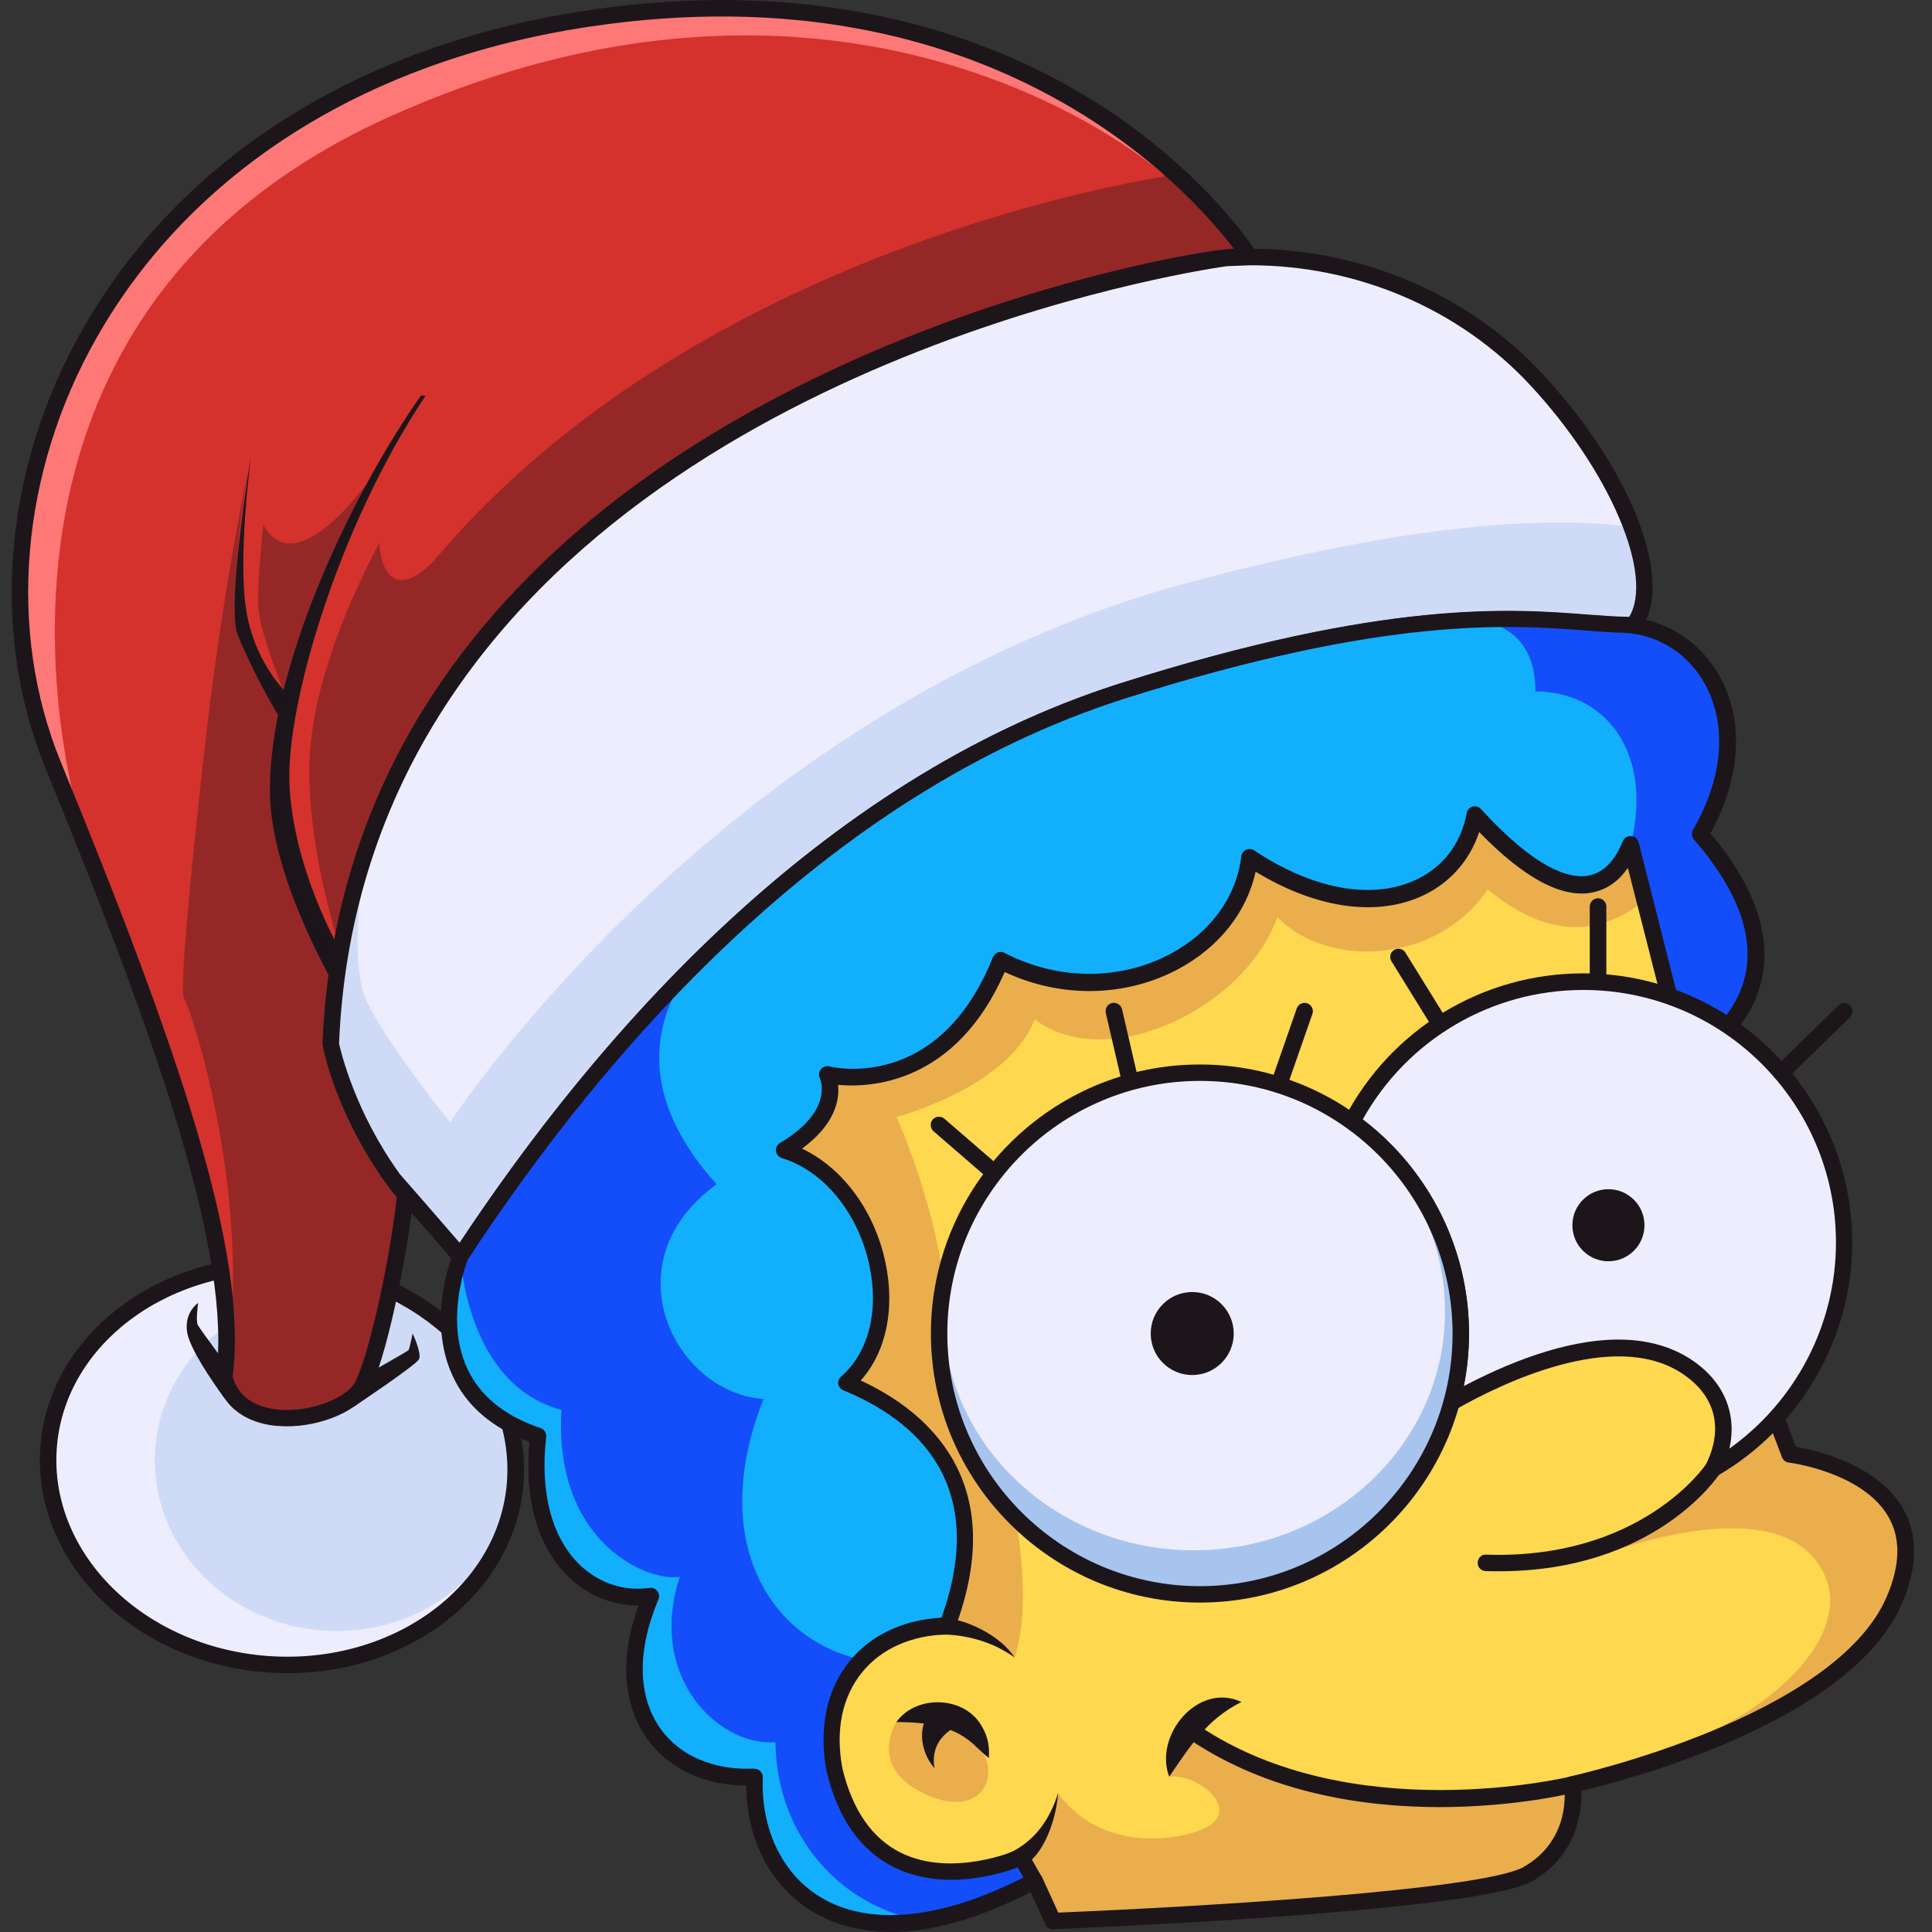
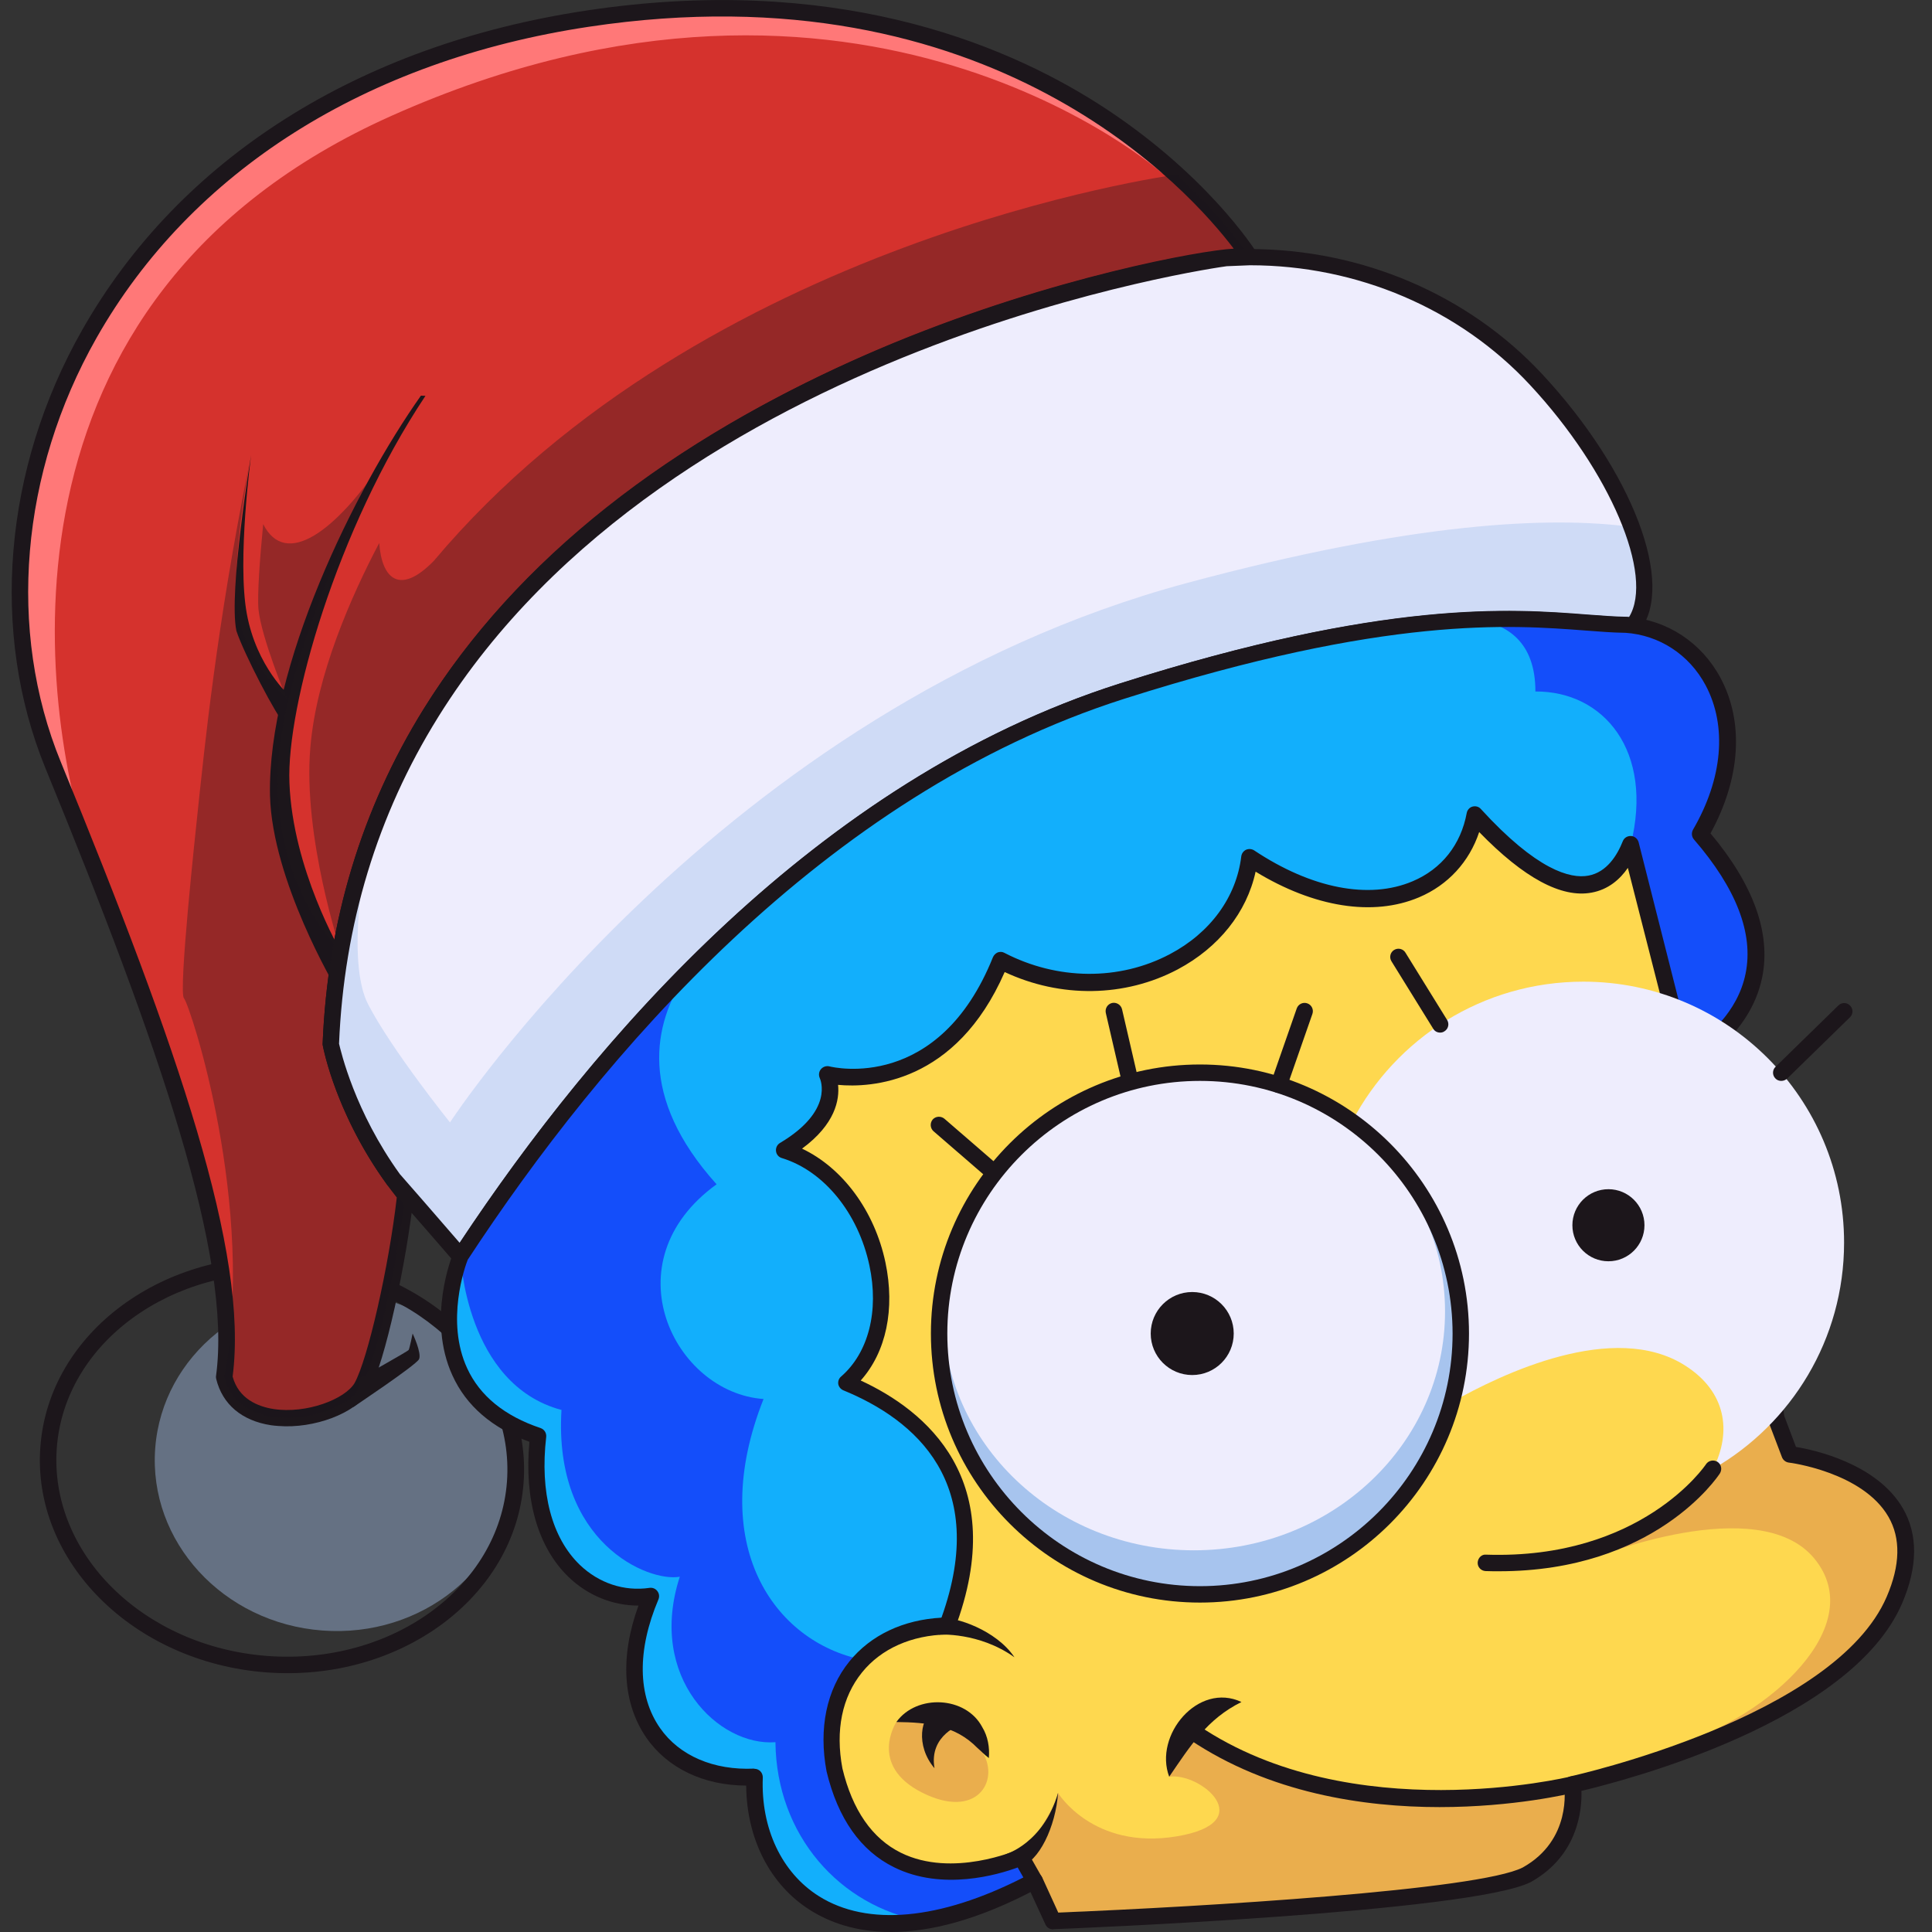
<svg xmlns="http://www.w3.org/2000/svg" version="1.1" id="Слой_1" x="0px" y="0px" viewBox="0 0 1024 1024" style="enable-background:new 0 0 1024 1024;" xml:space="preserve">
  <rect x="0" y="0" width="1024" height="1024" fill="#333333" stroke="none" />
  <style type="text/css">
	.st0{fill:#FED84F;}
	.st1{fill:#EAAE4D;}
	.st2{fill:#1C161B;}
	.st3{fill:#EEEDFD;}
	.st4{opacity:0.43;fill:#A7C4EE;}
	.st5{fill:#D5322D;}
	.st6{fill:#FF7878;}
	.st7{opacity:0.34;fill:#1C161B;}
	.st8{fill:#12AFFC;}
	.st9{fill:#144EFA;}
	.st10{fill:#A7C4EE;}
</style>
  <g>
    <path class="st0" d="M941.4,751.6l7.3,19.2c0,0,84.1,10.2,55.4,77.2c-28.7,67-170.7,97.8-170.7,97.8s5.2,31.5-24.3,47.9   c-30.8,15.7-251,24.5-251,24.5l-9.7-21.3c0,0-55.9,22.1-91.5-0.5c-35.6-22.6-73.9-103.3-73.9-106c0-2.7,8.9-65.7,8.9-65.7   L383.1,536l110.8-77.1l339.5-77.3l53.7,45.8L909.7,536L941.4,751.6z" />
-     <path class="st1" d="M887.2,459.6c0,0-37.7,62.7-98.7,11.8c-27.1,40.2-85.9,41.7-111.5,14.6c-16.6,47.5-89.1,83.7-128.6,54.3   c-13.9,36.2-73.3,51.7-73.3,51.7s30.8,66.7,27,127c40.7,54.3,45.6,132.1,35.6,159.5c-66.5-39.7-76.3-45.5-76.3-45.5l-110-224   l61.8-100.2l363.2-104l61.8,3.8C838.2,408.4,884.9,429.5,887.2,459.6z" />
    <path class="st1" d="M475.1,912.7c0,0-15.1,22.9,13.6,37.4c28.7,14.5,41.2-5.9,32.3-20.9C512.2,914.4,489.9,901,475.1,912.7z" />
    <path class="st1" d="M844.5,825.9c0,0,87.3-35.7,117,0s-24,83.6-71.8,98.5c66.2-11.1,142.2-76.7,116-120.9   c-22.5-26.5-57-32.6-57-32.6l-7.3-19.2l-33.4,26.9C907.9,778.5,882.8,813.9,844.5,825.9z" />
    <path class="st1" d="M560.7,950.2c0,0,18.5,30.5,63,23.1c44.5-7.4,12.4-34.1-4-31.6c2.1-24.4,15.5-27.1,15.5-27.1l5.2,7.3   c0,0,71.7,51,193,24c1.9,36.1-21,53.4-77.9,58.3c-56.9,4.9-194.6,9.5-194.6,9.5l-19.6-29.3C541.3,984.4,560.8,956.8,560.7,950.2z" />
    <path class="st2" d="M558.1,1022.6c-1.7,0-3.3-1-4-2.6l-8.1-17.6c-13.7,4.7-59.7,17.9-91.5-2.3c-36.4-23.1-75.9-105-75.9-109.7   c0-2.8,6.7-50.6,8.9-65.9l-8.9-288.4c0-1.5,0.7-2.9,1.9-3.7l110.8-77.1c0.5-0.3,1-0.5,1.5-0.7l339.5-77.3c1.3-0.3,2.8,0,3.8,0.9   l53.7,45.8c0.7,0.6,1.2,1.5,1.4,2.4L914,535.1l31.7,215.4l6.2,16.4c9.7,1.6,42.9,8.8,56.7,32.6c8,13.9,7.9,30.8-0.4,50.2   c-27,63-146.8,94-170,99.5c0.3,9.7-1.6,34.2-26.8,48.3c-31.4,16.1-243.9,24.7-253,25C558.3,1022.6,558.2,1022.6,558.1,1022.6z    M548.4,992.5c1.7,0,3.2,1,4,2.6l8.5,18.6c76.7-3.1,222.9-11.9,246.2-23.9c26.1-14.6,22.1-42.1,21.9-43.3c-0.4-2.3,1.1-4.5,3.4-5   c1.4-0.3,140.1-31.1,167.6-95.2c7.2-16.7,7.5-31,0.9-42.4c-13.7-23.7-52.4-28.7-52.8-28.7c-1.6-0.2-3-1.3-3.6-2.8l-7.3-19.2   c-0.1-0.3-0.2-0.6-0.2-0.9l-31.7-215.7l-22.2-106.8l-50.9-43.4L495.6,463l-108.1,75.2l8.8,286.4c0,0.3,0,0.5,0,0.7   c-3.3,23.6-8.3,59.2-8.8,64.6c3.1,9,39,81.9,71.8,102.7c33.2,21.1,87,0.3,87.5,0.1C547.3,992.6,547.8,992.5,548.4,992.5z" />
    <g>
-       <ellipse transform="matrix(7.475206e-02 -0.997 0.997 7.475206e-02 -635.968 867.373)" class="st3" cx="149.4" cy="776.4" rx="106" ry="124.1" />
      <ellipse transform="matrix(7.475206e-02 -0.997 0.997 7.475206e-02 -608.182 894.026)" class="st4" cx="177.7" cy="774.8" rx="89.7" ry="95.6" />
      <path class="st2" d="M141.2,886.4c-70.6-5.3-124.4-59-119.8-119.6c4.5-60.7,65.7-105.7,136.3-100.4c70.6,5.3,124.4,59,119.8,119.6    C273,846.7,211.8,891.7,141.2,886.4z M157,675.1c-65.8-4.9-122.8,36.5-126.9,92.4S76,872.8,141.8,877.7    c65.8,4.9,122.8-36.5,126.9-92.4S222.8,680,157,675.1z" />
      <path class="st5" d="M662.3,136.1c-2.8,0-5.5,0-8.2,0.2c-1,0-2.3,0.2-3.9,0.4c-43.5,4.8-306.7,56.5-421.5,241c0,0,0,0.1-0.1,0.2    c-30.3,48.7-50.3,106.7-53.1,175.5c0,0,6.4,34.9,33.3,72c1.9,2.6,3.9,5.3,6.1,7.9c-4,36.8-15.4,87.9-23.2,101.9    c-10.5,17.5-64.8,27.8-72.8-5.4c7.3-53.6-18.1-139.3-61.6-251.5c-3-7.8-6.1-15.6-9.3-23.7c-6.3-15.9-12.9-32.3-19.8-49.2    C-32.5,257.2,62.9,47.5,311.4,9.9c154.2-23.3,252.2,30.9,304.3,75.5c2.8,2.5,5.5,4.8,8.1,7.1c0,0,0,0,0,0    C650,116.6,662.3,136.1,662.3,136.1z" />
      <path class="st6" d="M616.1,91.9c0,0-159.2-141.8-408.4-30.6C-9.8,158.4,21,374.6,48,454.7c-6.3-15.9-12.9-32.3-19.8-49.2    C-32.5,257.2,62.9,47.5,311.4,9.9c154.3-23.3,252.2,30.9,304.3,75.5L616.1,91.9z" />
      <path class="st2" d="M147.6,755.8c-1.3-0.1-2.7-0.2-4-0.4c-15.5-2.4-25.7-11.1-29-24.5c-0.1-0.5-0.2-1.1-0.1-1.6    c8.6-63.2-29.9-174.5-90.4-322.1C-5.4,335.1,1.9,248.3,43.5,175C95.1,84,190,23.8,310.7,5.6C440.4-14,530,21.8,582.4,55.2    c56.8,36.4,82.5,76.9,83.6,78.6c0.8,1.4,0.9,3.1,0.1,4.5c-0.8,1.4-2.3,2.3-3.9,2.2c-2.7,0-5.3,0-7.9,0.2    c-10.3,0.5-86.5,11.9-176.9,49.1c-77.6,32-183.1,90.9-244.9,190c-0.1,0.1-0.1,0.3-0.2,0.4c-32.1,51.6-49.7,109.7-52.4,172.9    c0.9,4.5,9.3,41.3,38.5,77.5c0.7,0.9,1.1,2.1,0.9,3.2c-3.9,35.2-15.1,88.1-23.7,103.6C188.5,749.1,166.5,757.3,147.6,755.8z     M123.3,729.6c3.2,11.9,13.5,15.9,21.6,17.2c17.7,2.7,38-5.3,43-13.7c7-12.5,18.2-61.7,22.4-98.4c-31.4-39.8-38.9-78.8-39.2-80.5    c-0.1-0.3-0.1-0.6-0.1-1c2.6-64.8,20.7-124.5,53.6-177.5c0.1-0.1,0.1-0.2,0.2-0.3c63-101.3,170.3-161.3,249.2-193.8    c84.6-34.8,162.5-48.9,179.8-49.8c0,0,0.1,0,0.1,0C631.4,102.1,526.1-18.1,312,14.2c-118,17.8-210.7,76.5-260.9,165    c-40.3,71.1-47.4,155-18.9,224.6C94.7,556.3,131.8,664.1,123.3,729.6z" />
      <path class="st2" d="M225.5,209.8c-0.8,0-1.7-0.1-2.4-0.1c-35.2,49.8-81.4,143.7-80,212c1.2,45.2,34.7,101.5,34.7,101.5l2.8-19    c0,0-25.5-43.4-27.2-89.4C151.8,374.4,178.3,280.7,225.5,209.8z" />
      <path class="st2" d="M153.6,368.9c0,0-17.6-15.2-22.8-43.7c-5.2-28.4,2.3-84,2.3-84s-12.1,72.8-7.8,93.2    c3.9,11.9,21.5,45.8,25.7,49.5C150.6,375.7,153.6,368.9,153.6,368.9z" />
      <path class="st7" d="M662.3,136.1c-2.8,0-5.5,0-8.2,0.2c-27.5,1.5-306.4,50-425.5,241.4c0,0-0.1,0.1-0.1,0.2    c-30.3,48.7-50.3,106.7-53.1,175.5c0,0,7.4,40.1,39.4,79.9c-4,36.7-15.4,88-23.2,101.9c-10.5,17.5-64.8,27.8-72.8-5.5    c17.1-90.3-18-196.9-21.3-200.6c-3-3.4,6.1-87.9,7.6-101.9c0.1-1.3,0.2-2,0.2-2c2.6-23.4,9.2-93.1,27-180    c-2.4,13.1-9.3,54.7-6.2,77.9c3.7,27.9,25.7,46.9,25.7,46.9s-13.3-32.1-14.8-47c-0.7-7.8,0.8-27.9,2.5-45.2    c11.9,23.6,38.4,3.8,63.1-32.9c-22.9,42.7-51.9,112.5-55,159c-4.4,65.5,33,100.1,33,100.1s-20.2-60.4-16.1-107.9    c3.2-38.5,21.8-80.4,36.5-108.3c1.4,19.5,11.2,27.7,29,9.4C373.2,126.9,619.8,93.1,623.7,92.5c0,0,0,0,0,0    C650,116.6,662.3,136.1,662.3,136.1z" />
-       <path class="st2" d="M119.2,741.4c0,0-18.3-24.5-20-35.2s5.8-15.6,5.8-15.6s-1.3,9.4-0.2,11.6c1.1,2.2,16.8,23.2,16.8,23.2    L119.2,741.4z" />
      <path class="st2" d="M187.2,745.8c0,0,33.3-22.2,34.9-25.4c1.5-3.3-3.4-13.6-3.4-13.6s-1.6,7.9-2.1,8.7    c-0.5,0.8-25.6,14.8-25.6,14.8L187.2,745.8z" />
      <path class="st3" d="M865.7,331.4c-1.3,0-2.5,0-3.9,0c-39.1-0.6-100.2-18-267,35.1C422.4,421.2,302.2,577.2,244,665.9    c-6-7-35.2-40.4-35.2-40.4l-0.1,0c-26.9-37.1-33.3-72-33.3-72c1.5-38.6,8.5-73.8,19.7-105.9c0,0,0,0,0-0.1    c8.7-25.1,20-48.2,33.3-69.6c0-0.1,0.1-0.2,0.1-0.2c114.8-184.5,378-236.3,421.5-241l12.2-0.5c0,0,0,0,0.2,0    c57.3,0,112.7,22.9,151.8,64.9c23.9,25.8,41.7,53.9,50.7,78.2C873.2,301.5,874.1,320.4,865.7,331.4z" />
      <path class="st4" d="M865.7,331.4c-39,0.7-98.4-19.8-270.8,35C422.4,421.2,302.2,577.2,244,665.9c-6-7-35.2-40.4-35.2-40.4l-0.1,0    c-26.9-37.1-33.3-72-33.3-72c1.5-38.6,8.5-73.8,19.7-105.9c-1,4.7-12,61.4,0,84.7c12.6,24.3,43.4,62.6,43.4,62.6    S381.4,375.7,629.1,309c120.4-32.4,192.7-35.5,235.8-29.7C873.2,301.5,874.1,320.4,865.7,331.4z" />
-       <path class="st2" d="M244,670.3c-1.3,0-2.5-0.6-3.3-1.5c-5.6-6.6-31.9-36.7-34.9-40.1c-0.2-0.2-0.4-0.4-0.6-0.7    c-27.2-37.5-33.8-72.3-34.1-73.8c-0.1-0.3-0.1-0.6-0.1-1c2.6-64.7,20.6-124.4,53.5-177.4c0-0.1,0.1-0.2,0.1-0.2    c49.2-79.1,129.8-142.9,239.7-189.9c85.4-36.5,162.7-51,185.3-53.4l12.5-0.5c0.1,0,0.1,0,0.2,0c59.6,0,116,24.2,155.2,66.3    c48,51.6,70.7,111.4,51.7,136c-0.8,1.1-2.1,1.7-3.4,1.7c-7.5,0.1-15.8-0.5-25.3-1.2c-39.3-3.1-105.2-8.2-244.3,36.1    c-160.2,50.9-277.9,190-348.5,297.7c-0.8,1.2-2,1.9-3.4,2C244.2,670.3,244.1,670.3,244,670.3z M212,622.4c0.1,0.1,0.1,0.1,0.2,0.2    c0.3,0.3,21.6,24.7,31.4,36.1c71.7-108.2,189.7-245.5,349.9-296.4c140.7-44.7,207.7-39.5,247.7-36.4c8.3,0.6,15.6,1.2,22.2,1.2    c13.5-21.9-9.9-77.3-52.4-123c-37.5-40.4-91.6-63.5-148.4-63.5c-0.1,0-0.1,0-0.2,0l-12.2,0.5c-2.6,0.3-294.3,40.6-417.8,238.7    c-0.1,0.2-0.2,0.4-0.3,0.5c-32.1,51.6-49.8,109.8-52.4,172.9C180.7,557.2,187.9,589,212,622.4z M865.7,331.4L865.7,331.4    L865.7,331.4z" />
+       <path class="st2" d="M244,670.3c-1.3,0-2.5-0.6-3.3-1.5c-5.6-6.6-31.9-36.7-34.9-40.1c-0.2-0.2-0.4-0.4-0.6-0.7    c-27.2-37.5-33.8-72.3-34.1-73.8c-0.1-0.3-0.1-0.6-0.1-1c2.6-64.7,20.6-124.4,53.5-177.4c49.2-79.1,129.8-142.9,239.7-189.9c85.4-36.5,162.7-51,185.3-53.4l12.5-0.5c0.1,0,0.1,0,0.2,0c59.6,0,116,24.2,155.2,66.3    c48,51.6,70.7,111.4,51.7,136c-0.8,1.1-2.1,1.7-3.4,1.7c-7.5,0.1-15.8-0.5-25.3-1.2c-39.3-3.1-105.2-8.2-244.3,36.1    c-160.2,50.9-277.9,190-348.5,297.7c-0.8,1.2-2,1.9-3.4,2C244.2,670.3,244.1,670.3,244,670.3z M212,622.4c0.1,0.1,0.1,0.1,0.2,0.2    c0.3,0.3,21.6,24.7,31.4,36.1c71.7-108.2,189.7-245.5,349.9-296.4c140.7-44.7,207.7-39.5,247.7-36.4c8.3,0.6,15.6,1.2,22.2,1.2    c13.5-21.9-9.9-77.3-52.4-123c-37.5-40.4-91.6-63.5-148.4-63.5c-0.1,0-0.1,0-0.2,0l-12.2,0.5c-2.6,0.3-294.3,40.6-417.8,238.7    c-0.1,0.2-0.2,0.4-0.3,0.5c-32.1,51.6-49.8,109.8-52.4,172.9C180.7,557.2,187.9,589,212,622.4z M865.7,331.4L865.7,331.4    L865.7,331.4z" />
    </g>
    <path class="st8" d="M893.3,562.5c0,0,0,0-29-114.7c-5.5,14.1-25.2,47.1-82.5-15.7c-7.8,42.4-58.9,62.8-119.4,22.6   c-6.4,53.2-74.6,84.3-132,54.4c-30.6,76.2-91.9,60.5-91.9,60.5s10.2,20.4-22.8,40c48.7,14.9,69.1,91.9,33,123.3   c30.6,12.6,84.8,45.6,53.4,128.9c-18.2,0.4-34,6.7-45,17.8c-13.2,13.3-19.5,33.5-14.8,58.4c19.7,81.7,99,46.4,99,46.4s0,0,7.1,12.5   c-102.1,54.2-150.9,0.8-148.5-55c-49.5,2.4-79.4-38.5-55-95.8c-32.2,4.7-66.8-23.6-59.7-84.8c-70.7-23.6-41.1-95.3-41.1-95.3   c26.8-41,67-96.3,119.4-149.4c12.9-13.1,26.6-26.1,41-38.7c0,0,0.1,0,0.1-0.1c0,0,0,0,0,0c53.5-46.8,117.3-88.1,190.3-111.3   c65.6-20.9,114.8-30.8,152.8-35.2c0,0,0,0,0.1,0h0c12.8-1.4,24.4-2.3,34.9-2.7c37.2-1.4,60.7,2.6,79.2,2.9c0,0,0,0,0,0   c42.5,2.7,73,52.8,39.3,110.9C971.8,524,893.3,562.5,893.3,562.5z" />
    <path class="st9" d="M548.4,996.9c-22.3,11.8-42.1,18.6-59.3,21.3c-44-7.8-77.6-45.5-78.1-94.8c-29.8,2.3-68.1-34-50.7-87.7   c-16.6,3-67-17.9-62.7-88.4c-50.7-13.5-53.5-81.3-53.5-81.3c26.8-41,67-96.3,119.4-149.4c-17.4,26.3-25.4,64.7,16.3,111.1   c-57,41.2-22.5,110.5,24.9,113.8c-30.5,76.9,5.3,128.7,52.5,138.2c-13.2,13.3-19.5,33.5-14.8,58.4c19.7,81.7,99,46.4,99,46.4   S541.3,984.4,548.4,996.9z" />
    <path class="st9" d="M893.3,562.5c0,0,0,0-29-114.7c12.4-49.8-14.3-81.5-50.5-81.3c0-26.5-15.2-35.6-31.1-38   c37.2-1.4,60.7,2.6,79.2,2.9c0,0,0,0,0,0c42.5,2.7,73,52.8,39.3,110.9C971.8,524,893.3,562.5,893.3,562.5z" />
    <path class="st2" d="M472.2,1024c-18.9,0-32.8-5.3-42.8-11.6c-21.3-13.4-33.7-37.9-33.9-66c-22.6-0.1-41.6-9.2-52.8-25.2   c-12.7-18.3-14.2-43-4.3-70.2c-13.6,0-26.8-5.3-37.1-15.2c-16.2-15.7-23.5-41-20.7-71.6c-19.8-7.3-33.5-19.1-40.8-35.2   c-13.7-29.9-0.2-63.4,0.4-64.8c0.1-0.3,0.2-0.5,0.4-0.7c71.3-108.9,190.5-249.6,353.1-301.3c140.7-44.7,207.6-39.6,247.6-36.5   c7.8,0.6,14.6,1.1,20.7,1.2c0.3,0,0.6,0,0.9,0.1c20.8,1.6,39,13.6,49,32.3c12.6,23.5,10.6,53.4-5.3,82.4   c22.9,27.3,32.1,53,27.4,76.3c-6.6,32.3-37.3,47.7-38.6,48.3c-1.2,0.6-2.6,0.6-3.8,0c-1.2-0.6-2.1-1.6-2.4-2.9L862.8,460   c-4.2,6.1-10.4,11.5-19.2,13.1c-16,3-36-7.8-59.6-32.1c-5.2,15.7-16.5,28.1-31.9,34.6c-24.3,10.3-55.6,5.3-86.6-13.6   c-4.7,21.6-19.5,40.2-41.3,51.8c-28,14.8-62,15.3-91.7,1.4c-25.9,59.3-71.2,61.4-88.3,59.8c0.8,7.8-1.4,20.8-19.1,33.8   c21.5,10.2,38.4,32.9,44.2,60.3c5.2,24.7,0.4,47.5-13.1,62.6c34.2,15.8,79.7,52.6,49.8,131.8c-0.6,1.7-2.2,2.8-4,2.8   c-18.9,0.4-34.9,7.5-45.1,20.1c-10.6,13.1-14.2,30.7-10.4,50.9c5.3,22.1,15.8,37.2,31,44.7c27.3,13.5,61.5-1.4,61.9-1.6   c2.1-0.9,4.5-0.1,5.6,1.8l7.1,12.5c0.6,1,0.7,2.3,0.4,3.4c-0.3,1.1-1.1,2.1-2.2,2.6C518.1,1018,492.3,1024,472.2,1024z    M399.9,937.5c1.2,0,2.3,0.5,3.1,1.3c0.9,0.9,1.3,2.1,1.3,3.3c-1.1,26.9,10,50.5,29.7,62.9c25.7,16.2,64.1,12.7,108.4-9.9l-3-5.3   c-10.3,3.8-39.9,12.6-65.5-0.1c-17.7-8.7-29.8-25.8-35.8-50.8c-4.3-22.8,0-43.4,12.1-58.3c11.3-14,28.6-22.1,48.8-23.2   c25.6-71.4-14-104.9-52-120.5c-1.4-0.6-2.4-1.8-2.7-3.3c-0.2-1.5,0.3-3,1.5-4c14.5-12.6,20.2-34.7,15-58.9   c-5.9-27.7-24.1-50.1-46.4-56.9c-1.7-0.5-2.9-1.9-3.1-3.7c-0.2-1.7,0.6-3.4,2.1-4.3c28.8-17.1,21.4-33.7,21.1-34.4   c-0.7-1.5-0.5-3.4,0.6-4.7c1.1-1.3,2.8-1.9,4.5-1.5c2.3,0.6,58,13.6,86.7-57.9c0.5-1.1,1.4-2,2.5-2.5c1.2-0.4,2.4-0.4,3.5,0.2   c28.1,14.6,61,14.9,87.8,0.7c21.4-11.3,35.2-30.2,37.8-51.8c0.2-1.5,1.1-2.8,2.5-3.5c1.4-0.6,3-0.5,4.3,0.3   c30.3,20.2,60.9,26.2,84,16.4c15.4-6.5,25.6-19.4,28.7-36.2c0.3-1.6,1.5-3,3.1-3.4c1.6-0.4,3.3,0,4.4,1.3   c29.6,32.4,47.4,37.1,57,35.3c9.8-1.8,15.3-10.9,18.2-18.2c0.7-1.8,2.4-2.9,4.4-2.8c1.9,0.1,3.5,1.5,4,3.3l27.6,109   c8.3-5.4,24.9-18.5,29.1-39.4c4.3-21.2-4.9-45.1-27.4-71.1c-1.2-1.4-1.4-3.4-0.5-5.1c15.8-27.1,18.2-55,6.7-76.6   c-8.7-16.3-24.6-26.6-42.5-27.8c-0.1,0-0.3,0-0.4,0c-6.3-0.1-13-0.6-20.7-1.2c-39.4-3-105.2-8.1-244.3,36.1   c-160,50.9-277.6,189.7-348.2,297.4c-1.4,3.5-11.8,32.6-0.3,57.5c6.7,14.6,19.8,25.3,38.9,31.7c2,0.7,3.2,2.6,3,4.7   c-3.4,29.3,2.9,53.4,17.8,67.8c10.1,9.7,23.5,14.2,37,12.2c1.6-0.2,3.1,0.4,4.1,1.7c1,1.3,1.2,2.9,0.6,4.4   c-11.4,26.9-11.1,51.2,0.9,68.3c10.2,14.6,28.4,22.4,49.9,21.4C399.8,937.5,399.8,937.5,399.9,937.5z" />
    <path class="st10" d="M774.2,706.8c0,23.1-5.7,44.9-15.7,64.1C735.4,815,689.2,845,636,845c-76.4,0-138.3-61.9-138.3-138.2   c0-76.4,61.9-138.2,138.3-138.2c30.1,0,57.9,9.6,80.6,26C751.5,619.6,774.2,660.5,774.2,706.8z" />
    <path class="st3" d="M977.4,658.6c0,51.3-27.9,96-69.4,119.9c10-19.7,6.9-40.9-14.8-54.7c-37.7-24.1-97.2,4.3-123.9,19.5   c3.2-11.6,4.9-23.8,4.9-36.5c0-46.3-22.7-87.2-57.6-112.3c23.1-44.1,69.3-74.2,122.6-74.2C915.5,520.3,977.4,582.2,977.4,658.6z" />
-     <path class="st2" d="M907.9,782.9c-1.1,0-2.2-0.4-3-1.2c-1.4-1.3-1.8-3.4-0.9-5.2c9.9-19.5,5.1-37.4-13.2-49   c-36.1-23-95.5,6-119.3,19.6c-1.5,0.9-3.5,0.7-4.9-0.4c-1.4-1.1-2-2.9-1.5-4.6c3.1-11.4,4.7-23.3,4.7-35.3   c0-43-20.9-83.6-55.8-108.7c-1.8-1.3-2.3-3.7-1.3-5.6c24.7-47.2,73.2-76.6,126.4-76.6c78.6,0,142.6,64,142.6,142.7   c0,50.9-27.5,98.3-71.6,123.7C909.4,782.7,908.7,782.9,907.9,782.9z M857.8,710c13.5,0,26.5,2.9,37.8,10.1   c17.9,11.4,25.3,29,21,47.7c35.1-25,56.5-65.7,56.5-109.2c0-73.8-60-133.9-133.9-133.9c-48.7,0-93.2,26.2-116.9,68.6   c35.3,26.9,56.3,69,56.3,113.5c0,9.4-0.9,18.8-2.8,27.9C798,723,829.1,710,857.8,710z" />
    <path class="st10" d="M774.2,706.8c0,23.1-5.7,44.9-15.7,64.1c-34.9-25.1-57.6-66-57.6-112.3c0-23.1,5.7-44.9,15.7-64.1   C751.5,619.6,774.2,660.5,774.2,706.8z" />
    <ellipse class="st3" cx="632.8" cy="695.1" rx="133.1" ry="126.6" />
    <path class="st2" d="M636,849.4c-78.7,0-142.6-64-142.6-142.6c0-78.7,64-142.6,142.6-142.6s142.6,64,142.6,142.6   C778.6,785.4,714.6,849.4,636,849.4z M636,572.9c-73.8,0-133.9,60.1-133.9,133.9c0,73.8,60.1,133.9,133.9,133.9   s133.9-60.1,133.9-133.9C769.8,633,709.8,572.9,636,572.9z" />
    <circle class="st2" cx="631.9" cy="706.8" r="22" />
    <circle class="st2" cx="852.5" cy="649.4" r="19.1" />
    <path class="st2" d="M526.6,625.7c-1,0-2-0.4-2.9-1.1l-28.9-25c-1.8-1.6-2-4.3-0.5-6.2c1.6-1.8,4.3-2,6.2-0.5l28.9,25   c1.8,1.6,2,4.3,0.5,6.2C529.1,625.1,527.9,625.7,526.6,625.7z" />
    <path class="st2" d="M598.9,577c-2,0-3.8-1.4-4.3-3.4l-8.5-36.7c-0.5-2.4,0.9-4.7,3.3-5.3c2.3-0.5,4.7,0.9,5.3,3.3l8.5,36.7   c0.5,2.4-0.9,4.7-3.3,5.3C599.6,577,599.2,577,598.9,577z" />
    <path class="st2" d="M677.8,579.3c-0.5,0-1-0.1-1.4-0.2c-2.3-0.8-3.5-3.3-2.7-5.6l13.6-39c0.8-2.3,3.3-3.5,5.6-2.7   c2.3,0.8,3.5,3.3,2.7,5.6l-13.6,39C681.3,578.2,679.6,579.3,677.8,579.3z" />
    <path class="st2" d="M763.3,547.3c-1.5,0-2.9-0.7-3.7-2.1l-22.1-35.7c-1.3-2.1-0.6-4.8,1.4-6c2.1-1.3,4.8-0.6,6,1.4l22.1,35.7   c1.3,2.1,0.6,4.8-1.4,6C764.9,547.1,764.1,547.3,763.3,547.3z" />
-     <path class="st2" d="M847,524.7c-2.4,0-4.4-2-4.4-4.4v-39.8c0-2.4,2-4.4,4.4-4.4s4.4,2,4.4,4.4v39.8   C851.4,522.7,849.4,524.7,847,524.7z" />
    <path class="st2" d="M944.1,572.9c-1.1,0-2.3-0.4-3.1-1.3c-1.7-1.7-1.7-4.5,0.1-6.2l33.3-32.5c1.7-1.7,4.5-1.7,6.2,0.1   c1.7,1.7,1.7,4.5-0.1,6.2l-33.3,32.5C946.3,572.5,945.2,572.9,944.1,572.9z" />
    <path class="st2" d="M763,957.8c-40,0-90.2-7.3-132.6-35.9c-2-1.4-2.5-4.1-1.2-6.1c1.3-2,4.1-2.5,6.1-1.2   c81.2,54.8,195.9,27.3,197.1,27c2.3-0.6,4.7,0.9,5.3,3.2c0.6,2.3-0.9,4.7-3.2,5.3C832,950.7,802.5,957.8,763,957.8z" />
    <path class="st2" d="M619.7,941.7c-8.3-22,15.4-50.4,38.3-39.6C639.8,911.1,630.9,925.3,619.7,941.7L619.7,941.7z" />
    <path class="st2" d="M794.5,832.8c-2.3,0-4.7,0-7.1-0.1c-2.4-0.1-4.3-2.1-4.2-4.5c0.1-2.4,2.1-4.5,4.5-4.2   c82.3,2.7,116.2-47.4,116.5-47.9c1.3-2,4-2.6,6.1-1.3c2,1.3,2.6,4,1.3,6.1C910.2,783.1,876.7,832.8,794.5,832.8z" />
    <path class="st2" d="M497.7,866.4c0,0,21.1-1.5,40,12c-9.8-14.6-31.5-21.5-38.8-20.8S497.7,866.4,497.7,866.4z" />
    <path class="st2" d="M533,982.8c0,0,20-5.7,27.8-32.6c-1.2,17.9-10.3,36.9-20.1,39C531.7,990.7,533,982.8,533,982.8z" />
    <path class="st2" d="M475.1,912.7c10.7-14.9,36.8-13.8,45.5,2.7c3,4.9,4,10.8,3.5,16.4c-2.4-1.8-4.1-3.7-6-5.3   C506.3,914.4,491.7,912.9,475.1,912.7L475.1,912.7z" />
    <path class="st2" d="M509.8,913.8c0,0-17.6,5.5-14.5,23.4c-10.3-12.1-7.2-27.9,0-30.4C502.6,904.3,509.8,913.8,509.8,913.8z" />
  </g>
</svg>